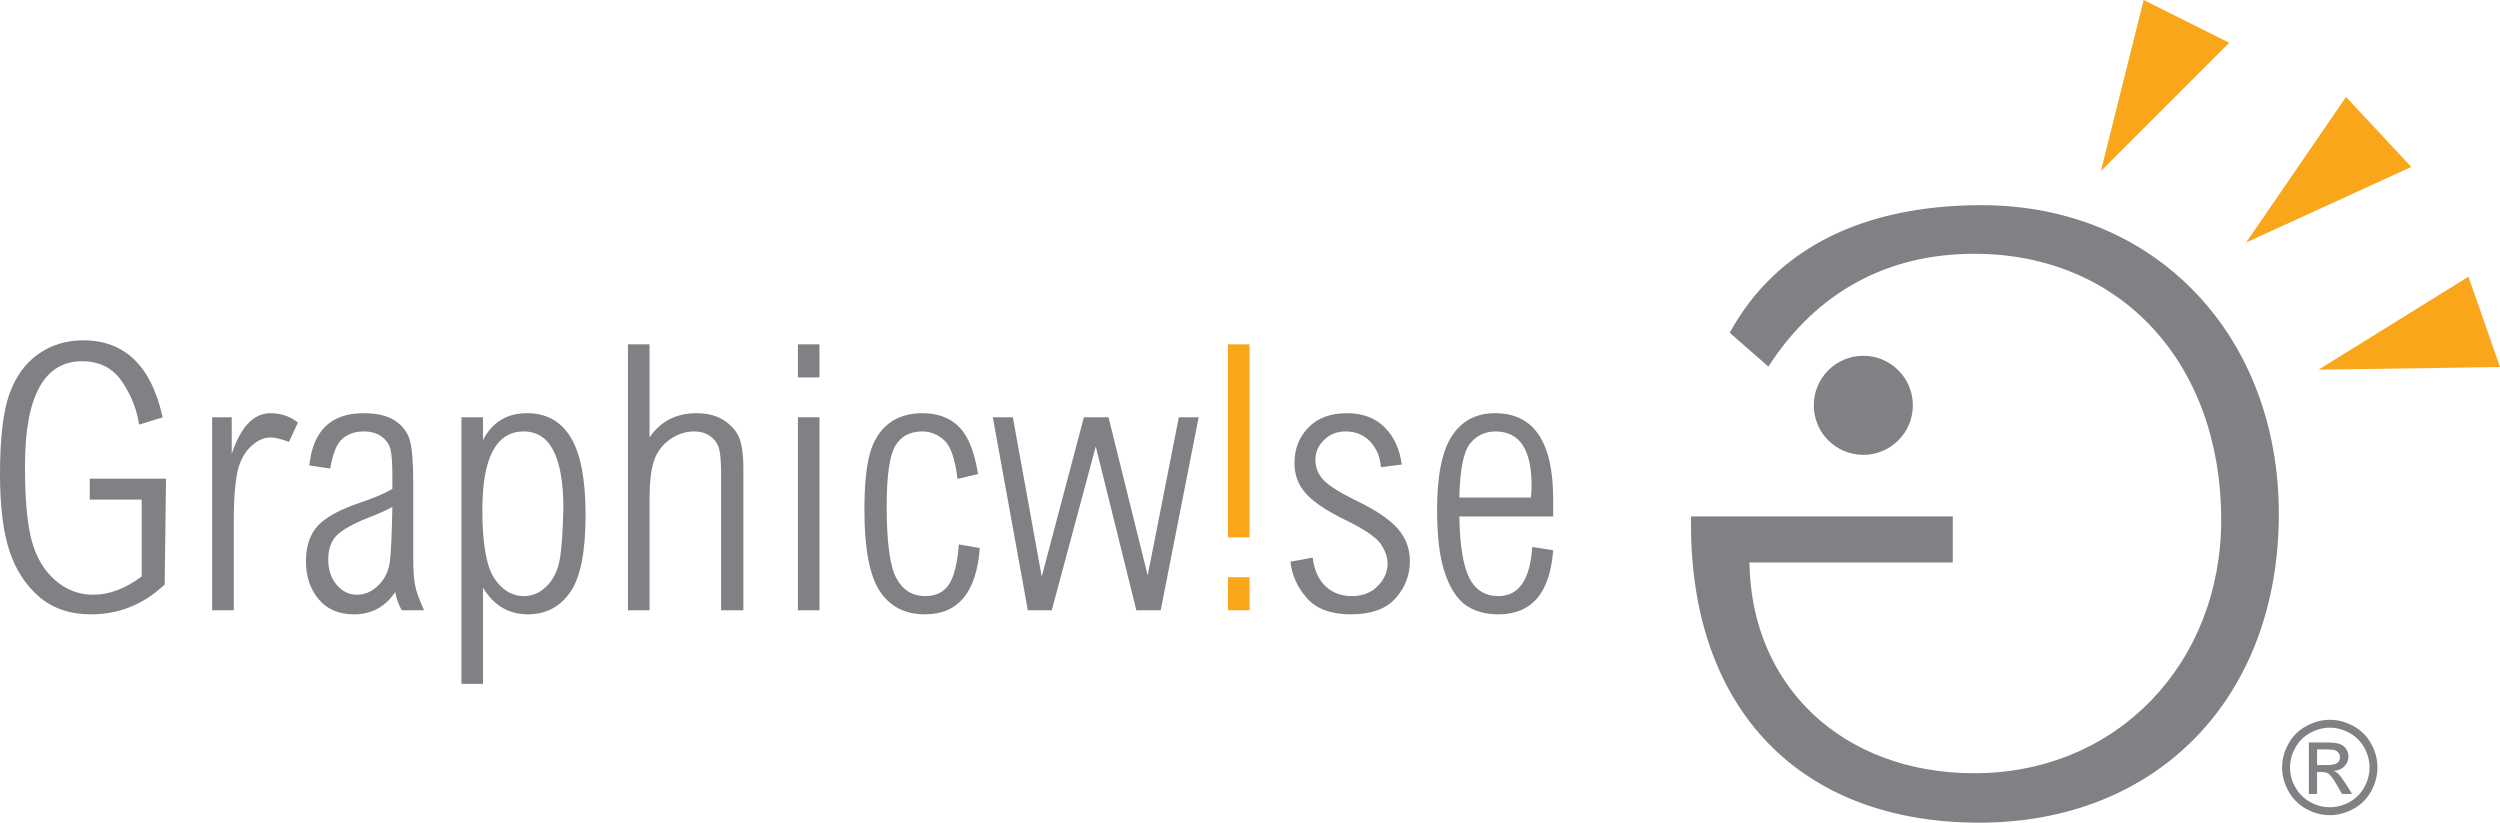
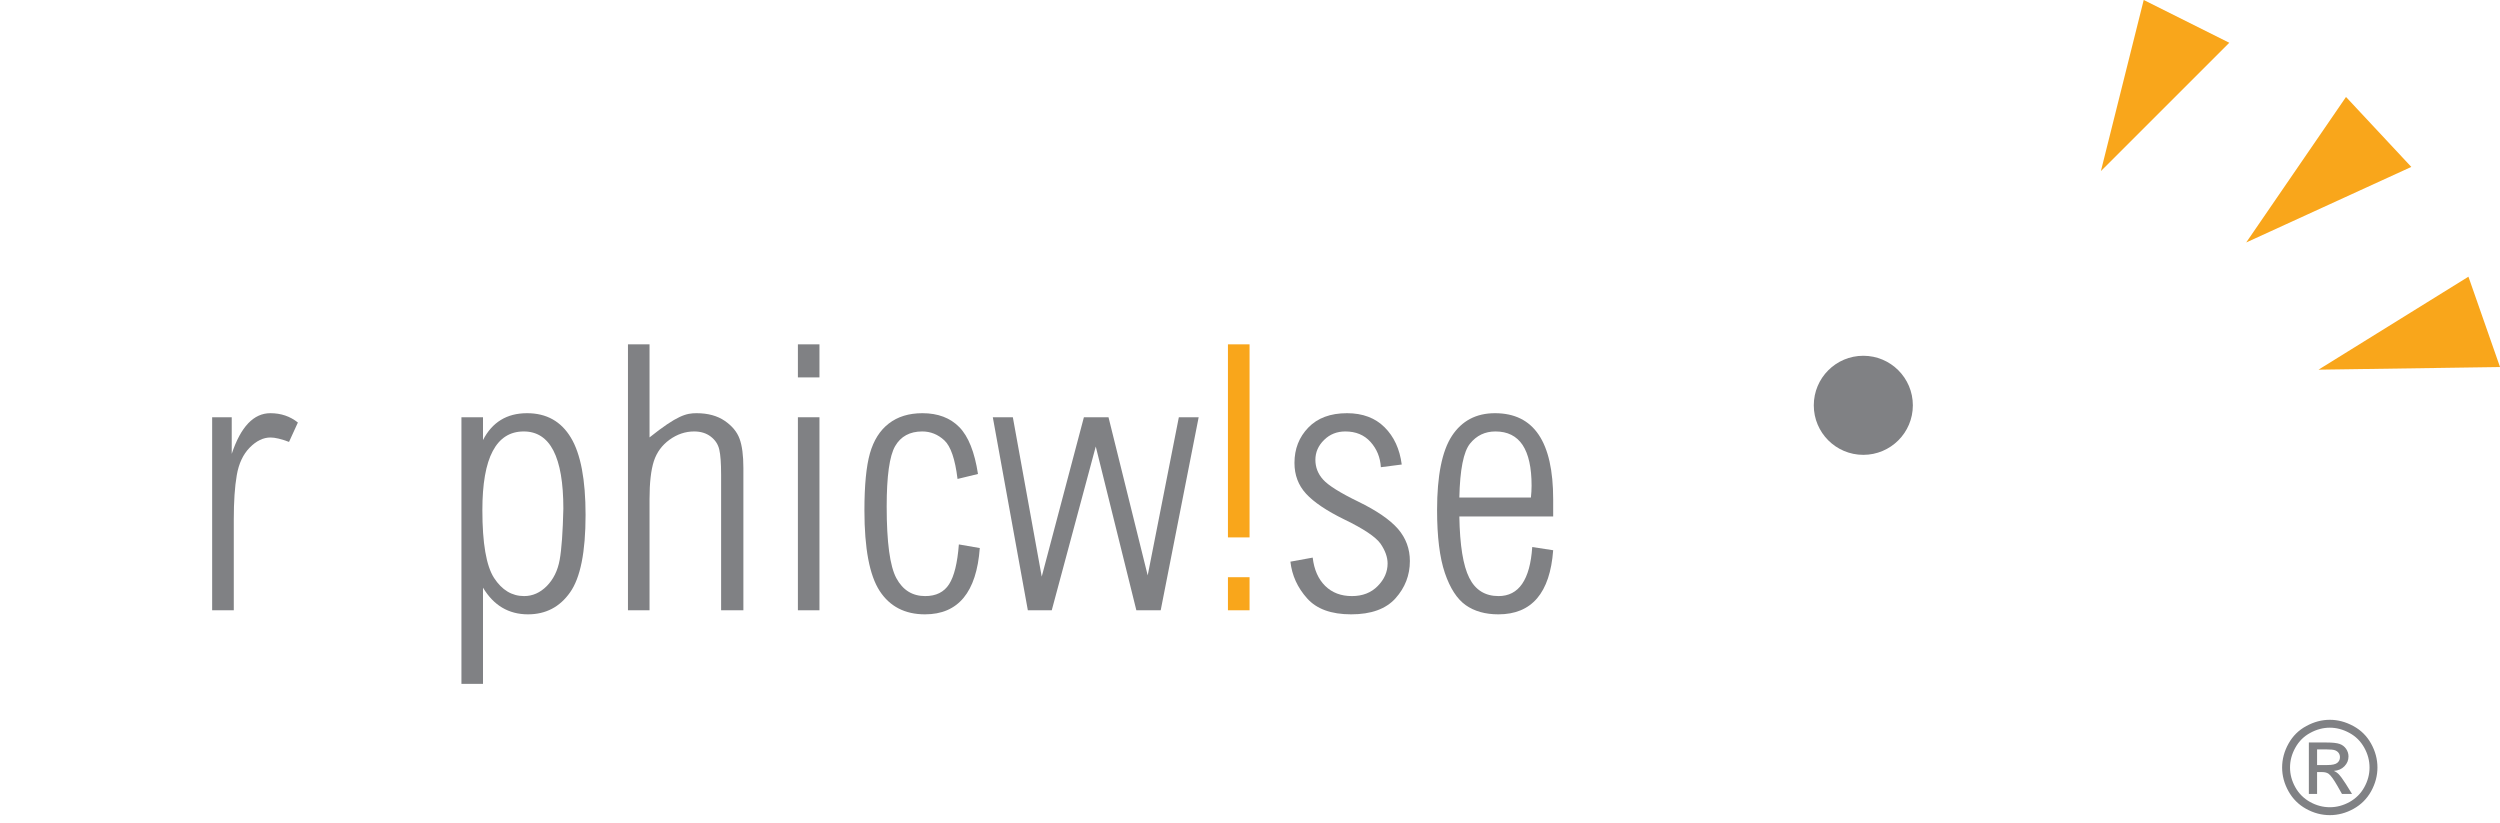
<svg xmlns="http://www.w3.org/2000/svg" width="670.72pt" height="220.71pt" viewBox="0 0 670.72 220.71" version="1.1">
  <defs>
    <clipPath id="clip1">
-       <path d="M 453 55 L 612 55 L 612 220.711 L 453 220.711 Z M 453 55 " />
-     </clipPath>
+       </clipPath>
    <clipPath id="clip2">
      <path d="M 622 74 L 670.719 74 L 670.719 100 L 622 100 Z M 622 74 " />
    </clipPath>
  </defs>
  <g id="surface1">
    <g clip-path="url(#clip1)" clip-rule="nonzero">
      <path style=" stroke:none;fill-rule:nonzero;fill:rgb(50.2%,50.6%,51.799%);fill-opacity:1;" d="M 474.441 98.344 L 464.059 89.281 C 476.648 66.309 500.277 55.047 531.641 55.047 C 578.469 55.047 611.383 90.164 611.383 137.867 C 611.383 187.133 578.91 220.711 530.98 220.711 C 483.059 220.711 453.676 190.441 453.676 140.746 C 453.676 140.094 453.676 139.199 453.676 138.539 L 523.91 138.539 L 523.91 150.906 L 469.355 150.906 C 469.801 184.254 494.547 207.445 529.656 207.445 C 568.094 207.445 595.922 177.852 595.922 139.434 C 595.922 97.68 569.195 68.086 529.656 68.086 C 506.246 68.086 487.246 78.469 474.441 98.344 " />
    </g>
    <path style=" stroke:none;fill-rule:nonzero;fill:rgb(50.2%,50.6%,51.799%);fill-opacity:1;" d="M 513.195 108.746 C 513.195 116.086 507.246 122.031 499.902 122.031 C 492.562 122.031 486.617 116.086 486.617 108.746 C 486.617 101.398 492.562 95.449 499.902 95.449 C 507.246 95.449 513.195 101.398 513.195 108.746 " />
    <path style=" stroke:none;fill-rule:nonzero;fill:rgb(97.6%,65.099%,10.599%);fill-opacity:1;" d="M 563.645 45.906 L 575.133 -0.004 L 598.09 11.473 Z M 563.645 45.906 " />
    <path style=" stroke:none;fill-rule:nonzero;fill:rgb(97.6%,65.099%,10.599%);fill-opacity:1;" d="M 602.629 65.055 L 629.406 26.016 L 646.926 44.781 Z M 602.629 65.055 " />
    <g clip-path="url(#clip2)" clip-rule="nonzero">
      <path style=" stroke:none;fill-rule:nonzero;fill:rgb(97.6%,65.099%,10.599%);fill-opacity:1;" d="M 622.027 99.18 L 662.25 74.234 L 670.727 98.473 Z M 622.027 99.18 " />
    </g>
-     <path style=" stroke:none;fill-rule:nonzero;fill:rgb(50.2%,50.6%,51.799%);fill-opacity:1;" d="M 43.641 111.969 L 37.305 113.922 C 36.75 109.949 35.246 106.133 32.781 102.445 C 30.316 98.762 26.723 96.918 22.004 96.918 C 16.914 96.918 13.094 99.27 10.539 103.949 C 7.977 108.625 6.699 115.652 6.699 125 C 6.699 133.926 7.301 140.602 8.496 145.039 C 9.699 149.473 11.785 153.016 14.766 155.633 C 17.742 158.246 21.156 159.559 25.016 159.559 C 27.137 159.559 29.301 159.16 31.469 158.332 C 33.637 157.516 35.828 156.293 38.02 154.648 L 38.02 134.035 L 24.082 134.035 L 24.082 128.422 L 44.543 128.422 L 44.18 156.82 C 41.379 159.473 38.328 161.469 35.031 162.805 C 31.734 164.148 28.18 164.82 24.387 164.82 C 18.82 164.82 14.199 163.258 10.547 160.145 C 6.895 157.012 4.227 152.918 2.539 147.816 C 0.852 142.73 0 135.867 0 127.23 C 0 117.605 0.844 110.434 2.504 105.758 C 4.176 101.066 6.758 97.48 10.25 95.012 C 13.742 92.551 17.766 91.305 22.312 91.305 C 33.504 91.305 40.609 98.199 43.641 111.969 " />
    <path style=" stroke:none;fill-rule:nonzero;fill:rgb(50.2%,50.6%,51.799%);fill-opacity:1;" d="M 56.918 111.945 L 62.172 111.945 L 62.172 121.766 C 63.387 118.113 64.859 115.391 66.59 113.57 C 68.316 111.77 70.285 110.855 72.527 110.855 C 75.379 110.855 77.844 111.691 79.918 113.359 L 77.543 118.559 C 75.469 117.773 73.797 117.375 72.555 117.375 C 70.629 117.375 68.773 118.281 67 120.078 C 65.223 121.891 64.062 124.359 63.523 127.484 C 62.98 130.617 62.723 134.566 62.723 139.312 L 62.723 163.73 L 56.918 163.73 L 56.918 111.945 " />
-     <path style=" stroke:none;fill-rule:nonzero;fill:rgb(50.2%,50.6%,51.799%);fill-opacity:1;" d="M 91.914 117.664 C 93.441 116.383 95.324 115.754 97.535 115.754 C 99.539 115.754 101.16 116.219 102.41 117.156 C 103.676 118.094 104.461 119.238 104.777 120.609 C 105.105 121.977 105.266 124.359 105.266 127.758 L 105.266 131.145 C 103.312 132.34 100.496 133.551 96.816 134.777 C 91.324 136.629 87.492 138.684 85.359 140.957 C 83.18 143.25 82.086 146.484 82.086 150.621 C 82.086 154.637 83.207 158.016 85.457 160.727 C 87.703 163.453 90.871 164.82 94.977 164.82 C 99.652 164.82 103.352 162.824 106.043 158.844 C 106.367 160.66 106.945 162.297 107.797 163.73 L 113.773 163.73 C 112.449 160.816 111.625 158.512 111.332 156.867 C 111.023 155.211 110.863 152.695 110.863 149.32 L 110.863 129.262 C 110.863 123.941 110.566 120.211 109.934 118.059 C 109.309 115.922 107.984 114.188 105.98 112.863 C 103.973 111.527 101.16 110.855 97.535 110.855 C 88.812 110.855 83.957 115.531 82.992 124.879 L 88.602 125.707 C 89.285 121.625 90.379 118.941 91.914 117.664 Z M 104.598 150.664 C 104.277 153.172 103.262 155.289 101.551 157 C 99.84 158.707 97.898 159.559 95.766 159.559 C 93.645 159.559 91.824 158.676 90.324 156.898 C 88.82 155.121 88.062 152.859 88.062 150.148 C 88.062 147.246 88.875 145.027 90.473 143.504 C 92.051 142.016 94.836 140.469 98.844 138.883 C 101.348 137.922 103.488 136.973 105.266 136.023 C 105.137 143.262 104.922 148.141 104.598 150.664 " />
    <path style=" stroke:none;fill-rule:nonzero;fill:rgb(50.2%,50.6%,51.799%);fill-opacity:1;" d="M 123.797 111.945 L 123.797 183.469 L 129.582 183.469 L 129.582 157.66 C 131.008 160.047 132.734 161.832 134.734 163.023 C 136.746 164.215 139.055 164.82 141.648 164.82 C 146.406 164.82 150.18 162.859 152.941 158.93 C 155.719 155.023 157.102 148.094 157.102 138.152 C 157.102 128.707 155.797 121.789 153.164 117.422 C 150.543 113.051 146.621 110.855 141.402 110.855 C 138.676 110.855 136.336 111.461 134.379 112.664 C 132.414 113.867 130.82 115.652 129.582 118.059 L 129.582 111.945 Z M 150.152 150.215 C 149.629 153.082 148.48 155.41 146.707 157.219 C 144.922 159.02 142.891 159.922 140.613 159.922 C 137.348 159.922 134.664 158.301 132.551 155.059 C 130.453 151.789 129.414 145.734 129.414 136.871 C 129.414 129.812 130.336 124.527 132.199 121.016 C 134.059 117.508 136.82 115.754 140.512 115.754 C 144.066 115.754 146.719 117.477 148.488 120.918 C 150.258 124.371 151.141 129.535 151.141 136.441 C 151 142.754 150.668 147.344 150.152 150.215 " />
-     <path style=" stroke:none;fill-rule:nonzero;fill:rgb(50.2%,50.6%,51.799%);fill-opacity:1;" d="M 168.473 92.383 L 174.262 92.383 L 174.262 117.352 C 175.742 115.18 177.543 113.547 179.629 112.477 C 181.727 111.395 184.141 110.855 186.871 110.855 C 189.934 110.855 192.457 111.551 194.438 112.906 C 196.418 114.266 197.746 115.875 198.418 117.719 C 199.098 119.57 199.441 122.188 199.441 125.551 L 199.441 163.73 L 193.465 163.73 L 193.465 127.383 C 193.465 124.262 193.305 122.012 192.973 120.621 C 192.66 119.219 191.898 118.059 190.691 117.133 C 189.48 116.207 187.996 115.754 186.227 115.754 C 183.883 115.754 181.688 116.492 179.645 117.961 C 177.605 119.438 176.191 121.359 175.418 123.73 C 174.656 126.102 174.262 129.48 174.262 133.906 L 174.262 163.73 L 168.473 163.73 L 168.473 92.383 " />
+     <path style=" stroke:none;fill-rule:nonzero;fill:rgb(50.2%,50.6%,51.799%);fill-opacity:1;" d="M 168.473 92.383 L 174.262 92.383 L 174.262 117.352 C 181.727 111.395 184.141 110.855 186.871 110.855 C 189.934 110.855 192.457 111.551 194.438 112.906 C 196.418 114.266 197.746 115.875 198.418 117.719 C 199.098 119.57 199.441 122.188 199.441 125.551 L 199.441 163.73 L 193.465 163.73 L 193.465 127.383 C 193.465 124.262 193.305 122.012 192.973 120.621 C 192.66 119.219 191.898 118.059 190.691 117.133 C 189.48 116.207 187.996 115.754 186.227 115.754 C 183.883 115.754 181.688 116.492 179.645 117.961 C 177.605 119.438 176.191 121.359 175.418 123.73 C 174.656 126.102 174.262 129.48 174.262 133.906 L 174.262 163.73 L 168.473 163.73 L 168.473 92.383 " />
    <path style=" stroke:none;fill-rule:nonzero;fill:rgb(50.2%,50.6%,51.799%);fill-opacity:1;" d="M 214.066 111.945 L 219.852 111.945 L 219.852 163.73 L 214.066 163.73 Z M 214.066 92.383 L 219.852 92.383 L 219.852 101.254 L 214.066 101.254 L 214.066 92.383 " />
    <path style=" stroke:none;fill-rule:nonzero;fill:rgb(50.2%,50.6%,51.799%);fill-opacity:1;" d="M 262.383 127.164 L 256.895 128.496 C 256.25 123.18 255.066 119.727 253.352 118.137 C 251.633 116.551 249.66 115.754 247.426 115.754 C 244.102 115.754 241.672 117.066 240.156 119.691 C 238.637 122.32 237.887 127.727 237.887 135.891 C 237.887 145.488 238.75 151.902 240.48 155.113 C 242.207 158.324 244.797 159.922 248.215 159.922 C 251.133 159.922 253.27 158.863 254.633 156.734 C 255.996 154.617 256.867 151.062 257.254 146.062 L 262.867 147.035 C 261.992 158.887 257.086 164.82 248.164 164.82 C 242.781 164.82 238.715 162.715 235.996 158.531 C 233.277 154.34 231.914 147.137 231.914 136.918 C 231.914 130.23 232.402 125.133 233.387 121.637 C 234.387 118.137 236.066 115.469 238.457 113.625 C 240.84 111.781 243.848 110.855 247.48 110.855 C 251.641 110.855 254.938 112.113 257.375 114.598 C 259.801 117.078 261.48 121.27 262.383 127.164 " />
    <path style=" stroke:none;fill-rule:nonzero;fill:rgb(50.2%,50.6%,51.799%);fill-opacity:1;" d="M 266.359 111.945 L 271.734 111.945 L 279.484 154.703 L 290.797 111.945 L 297.398 111.945 L 307.914 154.371 L 316.27 111.945 L 321.586 111.945 L 311.402 163.73 L 304.871 163.73 L 293.98 119.793 L 282.172 163.73 L 275.758 163.73 L 266.359 111.945 " />
    <path style=" stroke:none;fill-rule:nonzero;fill:rgb(97.6%,65.099%,10.599%);fill-opacity:1;" d="M 329.441 92.383 L 335.242 92.383 L 335.242 144.18 L 329.441 144.18 Z M 329.441 154.859 L 335.242 154.859 L 335.242 163.73 L 329.441 163.73 L 329.441 154.859 " />
    <path style=" stroke:none;fill-rule:nonzero;fill:rgb(50.2%,50.6%,51.799%);fill-opacity:1;" d="M 376.07 124.625 L 370.469 125.344 C 370.309 122.684 369.367 120.422 367.691 118.559 C 365.996 116.68 363.746 115.754 360.934 115.754 C 358.672 115.754 356.762 116.516 355.23 118.039 C 353.672 119.57 352.902 121.348 352.902 123.367 C 352.902 125.363 353.59 127.141 354.98 128.676 C 356.371 130.23 359.512 132.207 364.426 134.59 C 369.348 136.992 372.898 139.422 375.062 141.895 C 377.188 144.363 378.254 147.246 378.254 150.523 C 378.254 154.328 376.961 157.66 374.395 160.52 C 371.824 163.387 367.852 164.82 362.496 164.82 C 357.16 164.82 353.215 163.387 350.672 160.52 C 348.113 157.66 346.609 154.371 346.203 150.688 L 352.18 149.598 C 352.555 152.84 353.684 155.367 355.531 157.195 C 357.391 159.02 359.785 159.922 362.703 159.922 C 365.551 159.922 367.863 159.027 369.621 157.23 C 371.391 155.441 372.277 153.426 372.277 151.172 C 372.277 149.484 371.637 147.695 370.367 145.844 C 369.051 144.023 365.84 141.871 360.73 139.398 C 355.902 137.039 352.461 134.711 350.391 132.449 C 348.32 130.188 347.289 127.438 347.289 124.195 C 347.289 120.453 348.52 117.289 350.996 114.719 C 353.469 112.145 356.934 110.855 361.391 110.855 C 365.586 110.855 368.949 112.125 371.465 114.629 C 373.988 117.133 375.531 120.477 376.07 124.625 " />
    <path style=" stroke:none;fill-rule:nonzero;fill:rgb(50.2%,50.6%,51.799%);fill-opacity:1;" d="M 402.039 159.922 C 398.438 159.922 395.812 158.289 394.184 155.023 C 392.535 151.758 391.656 146.273 391.523 138.562 L 416.699 138.562 L 416.699 133.961 C 416.699 126.246 415.402 120.465 412.805 116.625 C 410.211 112.773 406.297 110.855 401.082 110.855 C 396.051 110.855 392.203 112.887 389.539 116.934 C 386.887 120.984 385.551 127.613 385.551 136.84 C 385.551 144 386.25 149.617 387.641 153.723 C 389.035 157.816 390.895 160.684 393.215 162.34 C 395.535 163.984 398.465 164.82 402.004 164.82 C 410.945 164.82 415.852 159.086 416.699 147.621 L 411.082 146.762 C 410.496 155.543 407.48 159.922 402.039 159.922 Z M 391.523 133.484 C 391.691 125.992 392.641 121.172 394.406 118.996 C 396.152 116.836 398.422 115.754 401.215 115.754 C 404.457 115.754 406.875 116.969 408.488 119.371 C 410.102 121.812 410.906 125.441 410.906 130.285 C 410.906 131.332 410.84 132.414 410.727 133.484 L 391.523 133.484 " />
    <path style=" stroke:none;fill-rule:nonzero;fill:rgb(50.2%,50.6%,51.799%);fill-opacity:1;" d="M 621.645 205.25 L 624.383 205.25 C 625.699 205.25 626.59 205.055 627.066 204.664 C 627.543 204.281 627.781 203.773 627.781 203.133 C 627.781 202.715 627.664 202.348 627.438 202.016 C 627.211 201.699 626.891 201.465 626.484 201.301 C 626.074 201.137 625.32 201.059 624.215 201.059 L 621.645 201.059 Z M 619.438 213.008 L 619.438 199.203 L 624.184 199.203 C 625.805 199.203 626.977 199.336 627.695 199.59 C 628.426 199.844 629 200.285 629.438 200.914 C 629.867 201.555 630.074 202.227 630.074 202.945 C 630.074 203.949 629.719 204.82 628.992 205.57 C 628.27 206.32 627.316 206.738 626.133 206.828 C 626.617 207.039 627.008 207.27 627.297 207.559 C 627.855 208.109 628.535 209.023 629.348 210.305 L 631.023 213.008 L 628.324 213.008 L 627.086 210.824 C 626.113 209.125 625.344 208.055 624.758 207.613 C 624.344 207.305 623.746 207.137 622.969 207.137 L 621.645 207.137 L 621.645 213.008 Z M 625.066 195.23 C 623.262 195.23 621.52 195.695 619.82 196.621 C 618.113 197.539 616.785 198.852 615.828 200.57 C 614.863 202.281 614.387 204.059 614.387 205.914 C 614.387 207.742 614.859 209.52 615.805 211.207 C 616.746 212.898 618.07 214.211 619.758 215.16 C 621.457 216.098 623.223 216.57 625.066 216.57 C 626.902 216.57 628.668 216.098 630.367 215.16 C 632.055 214.211 633.379 212.898 634.312 211.207 C 635.25 209.52 635.719 207.742 635.719 205.914 C 635.719 204.059 635.246 202.281 634.289 200.57 C 633.328 198.852 632 197.539 630.297 196.621 C 628.598 195.695 626.844 195.23 625.066 195.23 Z M 625.066 193.113 C 627.211 193.113 629.305 193.664 631.352 194.777 C 633.391 195.871 634.984 197.438 636.129 199.492 C 637.27 201.543 637.84 203.684 637.84 205.914 C 637.84 208.121 637.273 210.227 636.156 212.27 C 635.027 214.301 633.453 215.875 631.426 217 C 629.395 218.129 627.277 218.691 625.066 218.691 C 622.848 218.691 620.73 218.129 618.691 217 C 616.668 215.875 615.098 214.301 613.965 212.27 C 612.836 210.227 612.266 208.121 612.266 205.914 C 612.266 203.684 612.84 201.543 613.992 199.492 C 615.137 197.438 616.73 195.871 618.777 194.777 C 620.824 193.664 622.914 193.113 625.066 193.113 " />
  </g>
</svg>